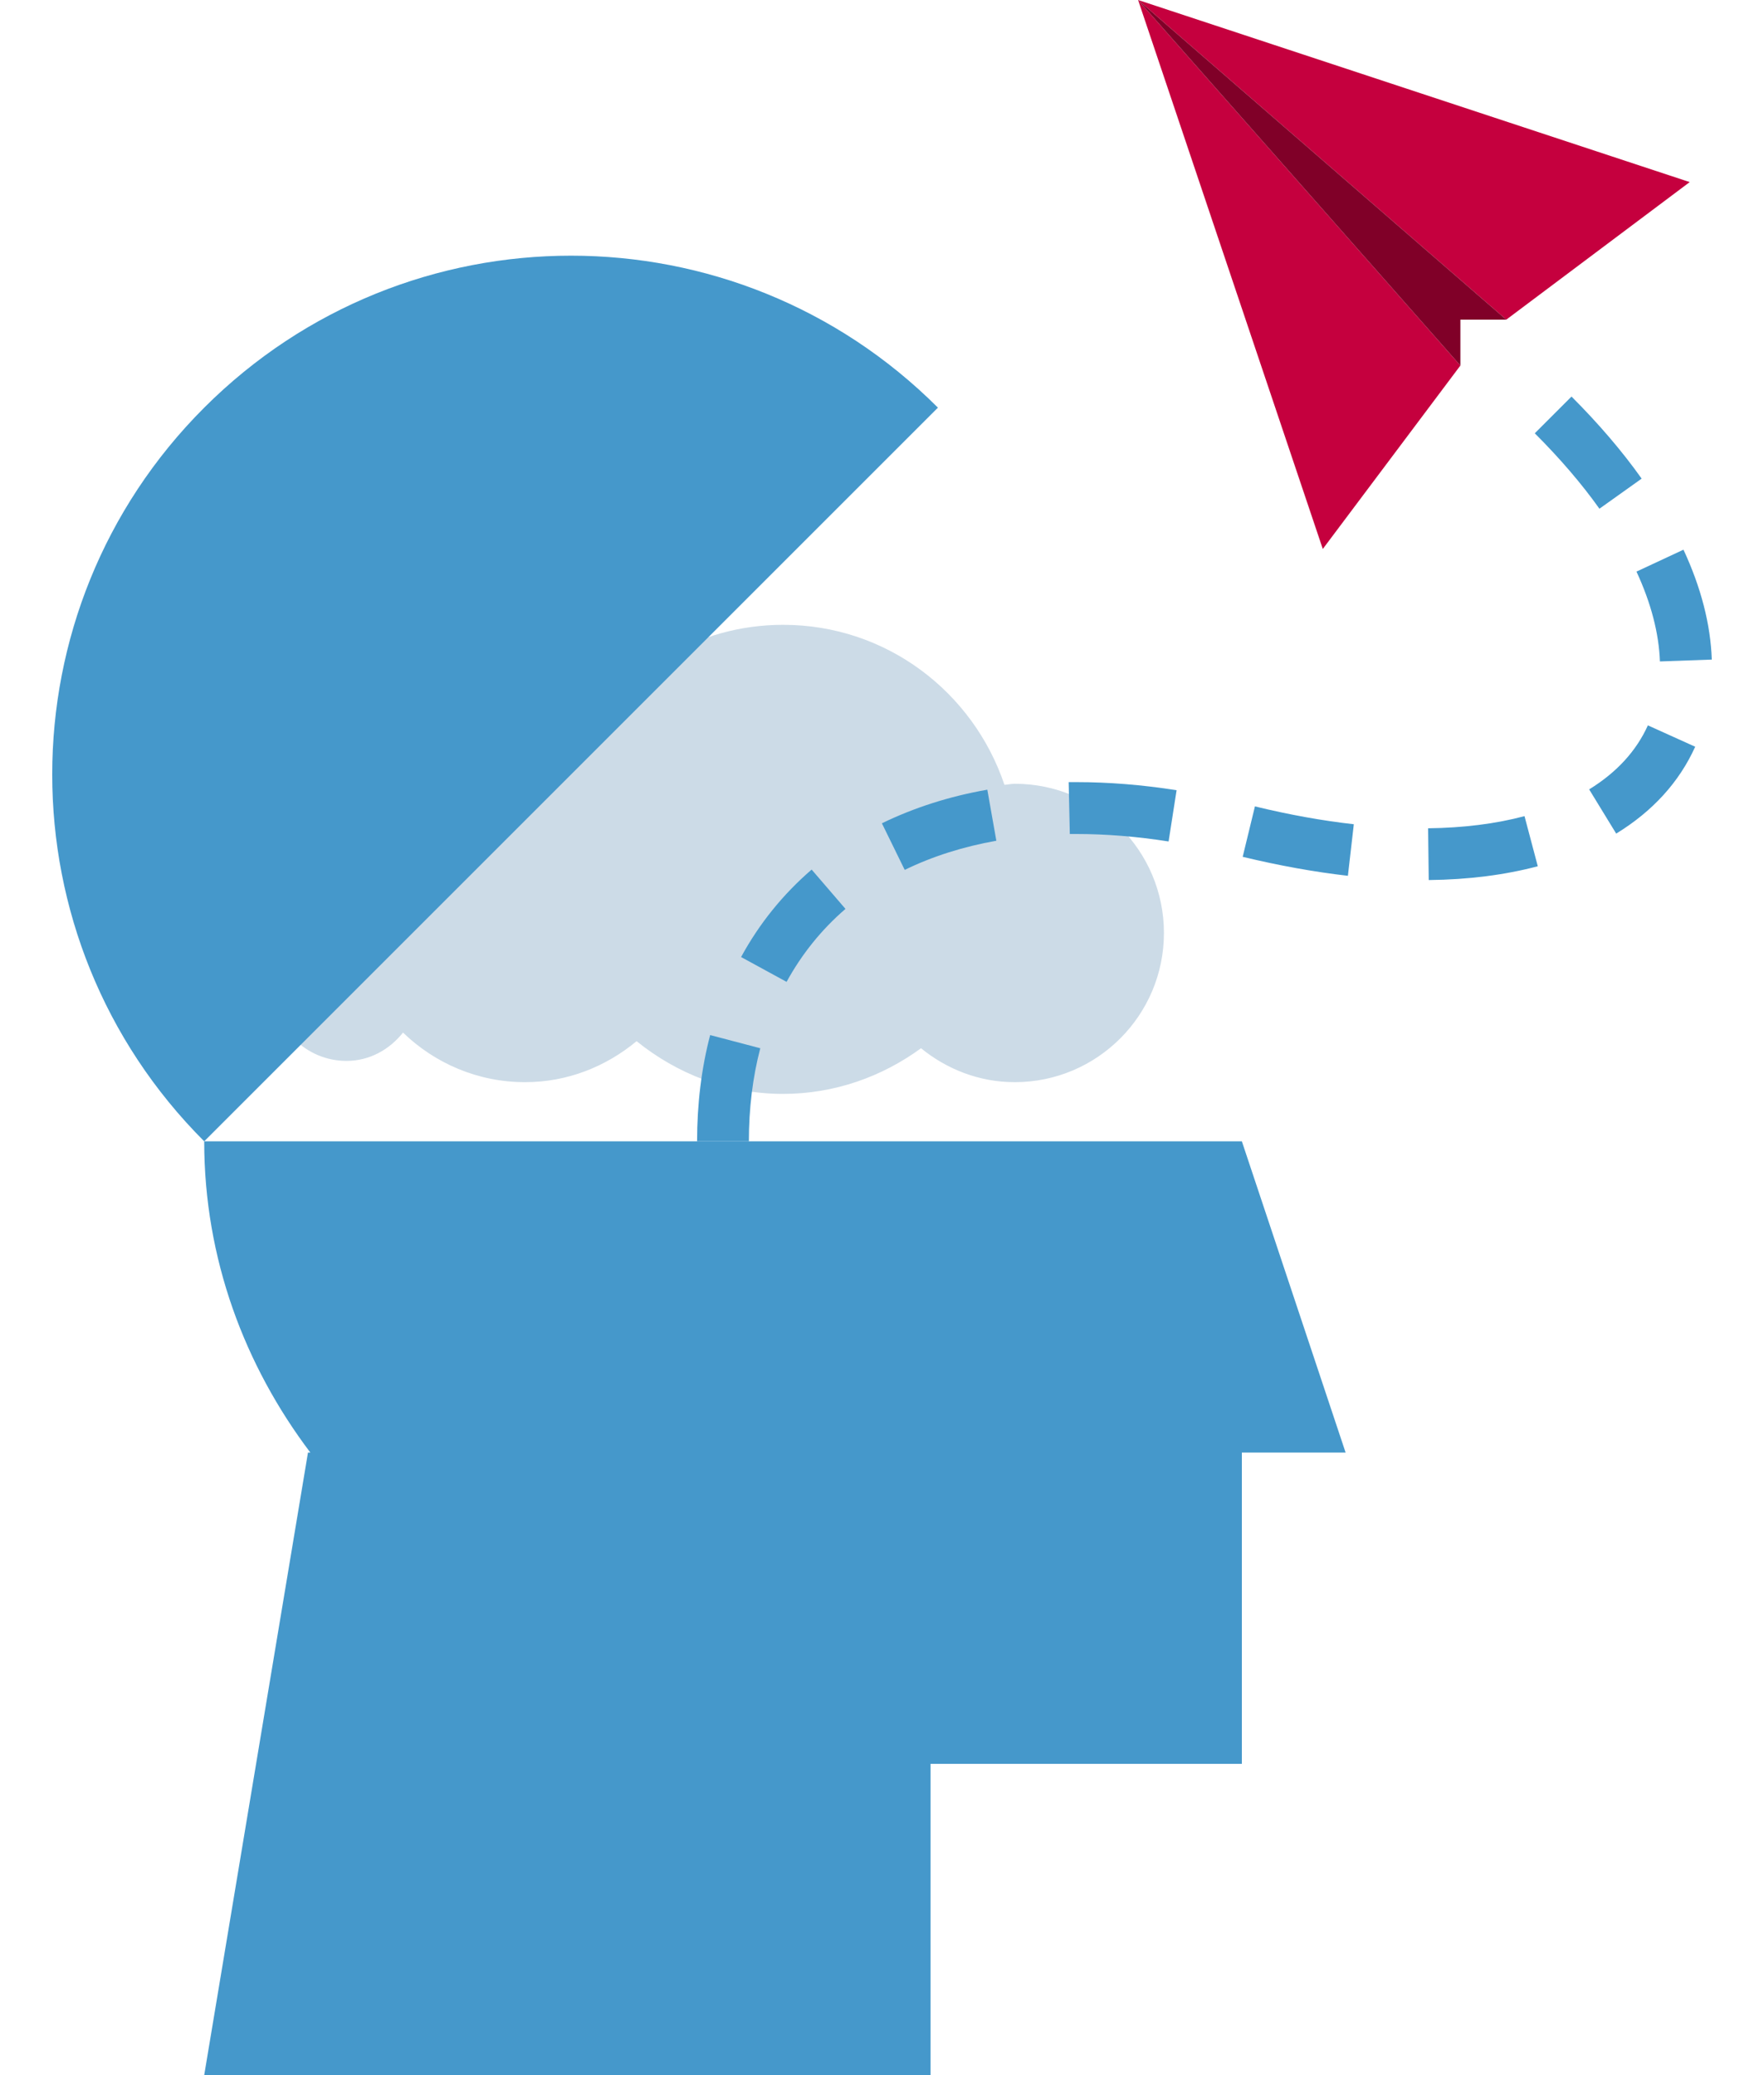
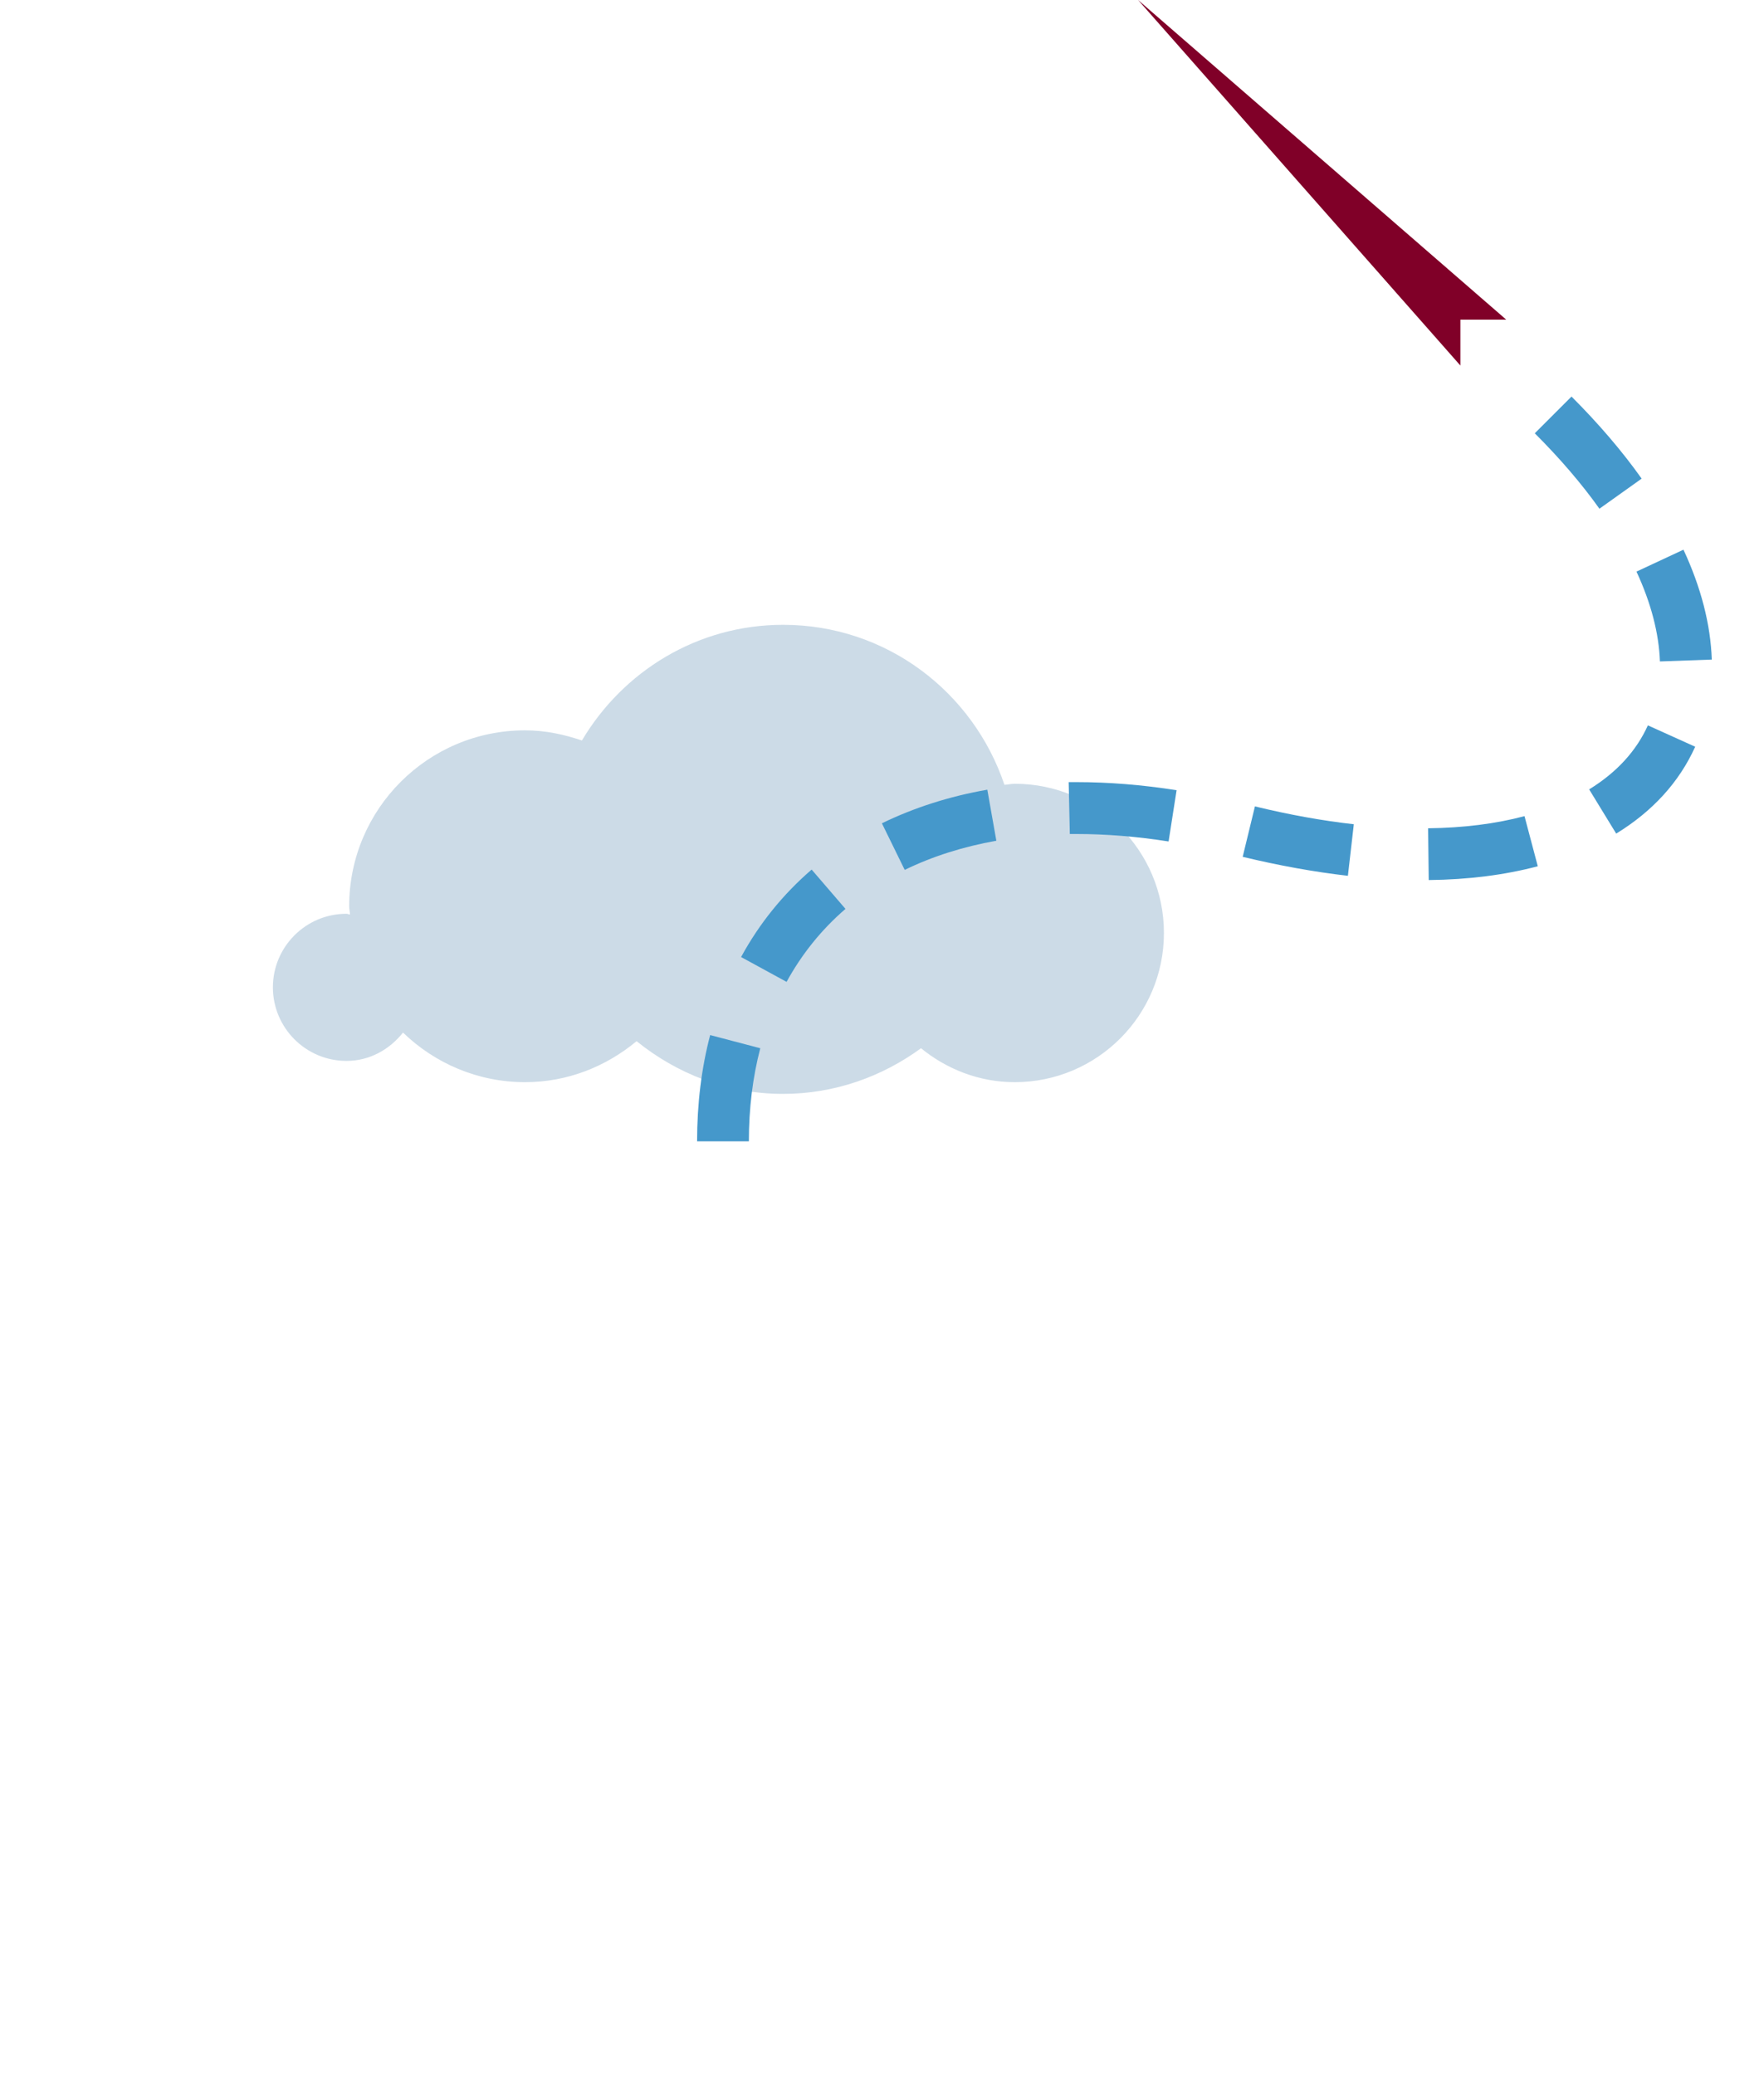
<svg xmlns="http://www.w3.org/2000/svg" id="Layer_1" data-name="Layer 1" width="17" height="20" viewBox="0 0 17 20">
  <path d="M9.779,7.554c-.034,0-.066,.008-.099,.01-.301-.894-1.137-1.542-2.133-1.542-.829,0-1.545,.451-1.939,1.115-.173-.059-.355-.098-.548-.098-.936,0-1.695,.759-1.695,1.696,0,.027,.007,.052,.008,.079-.012,0-.022-.007-.034-.007-.392,0-.709,.318-.709,.709s.318,.709,.709,.709c.224,0,.415-.11,.545-.273,.305,.295,.719,.478,1.176,.478,.411,0,.782-.152,1.075-.395,.388,.313,.874,.508,1.411,.508,.499,0,.956-.167,1.33-.44,.247,.201,.559,.327,.903,.327,.794,0,1.438-.644,1.438-1.438s-.644-1.438-1.438-1.438Z" fill="#ccdbe7" />
  <path d="M7.218,11h-.5c0-.36,.042-.705,.126-1.024l.483,.127c-.073,.278-.11,.58-.11,.897Zm.362-1.537l-.438-.239c.175-.322,.404-.605,.68-.843l.326,.379c-.23,.198-.421,.435-.568,.704Zm6.189-.98l-.006-.5c.339-.004,.651-.043,.929-.117l.128,.483c-.317,.084-.67,.129-1.051,.133Zm-.779-.042c-.324-.037-.665-.099-1.014-.183l.118-.486c.329,.08,.649,.138,.953,.172l-.057,.497Zm-4.271-.057l-.22-.449c.308-.15,.65-.26,1.016-.324l.087,.492c-.32,.057-.617,.151-.883,.281Zm2.543-.274c-.306-.048-.605-.072-.889-.072h-.063s-.011-.5-.011-.5h.074c.31,0,.635,.026,.966,.078l-.077,.494Zm4.314-.075l-.261-.427c.264-.162,.454-.369,.566-.617l.456,.206c-.154,.341-.41,.622-.761,.837Zm.421-1.661c-.01-.272-.086-.563-.226-.865l.453-.211c.169,.363,.261,.719,.273,1.059l-.5,.018Zm-.583-1.471c-.172-.242-.382-.486-.623-.727l.354-.354c.26,.26,.488,.526,.676,.791l-.407,.29Z" fill="#4598cb" opacity="1" />
-   <path d="M1.968,11C.015,9.047,.015,5.882,1.968,3.929s5.118-1.953,7.071,0L1.968,11Zm10,0H1.968c0,1.131,.39,2.162,1.023,3h-.023l-1,6h7v-3h3v-3h1l-1-3Z" fill="#4598cb" />
  <g>
-     <path d="M10.968,0l3.106,3.523-1.326,1.768L10.968,0Zm5.316,1.755L10.968,0l3.548,3.081,1.768-1.326Z" fill="#c5003e" />
    <polygon points="10.968 0 14.074 3.523 14.074 3.081 14.516 3.081 10.968 0" fill="#800028" />
  </g>
</svg>